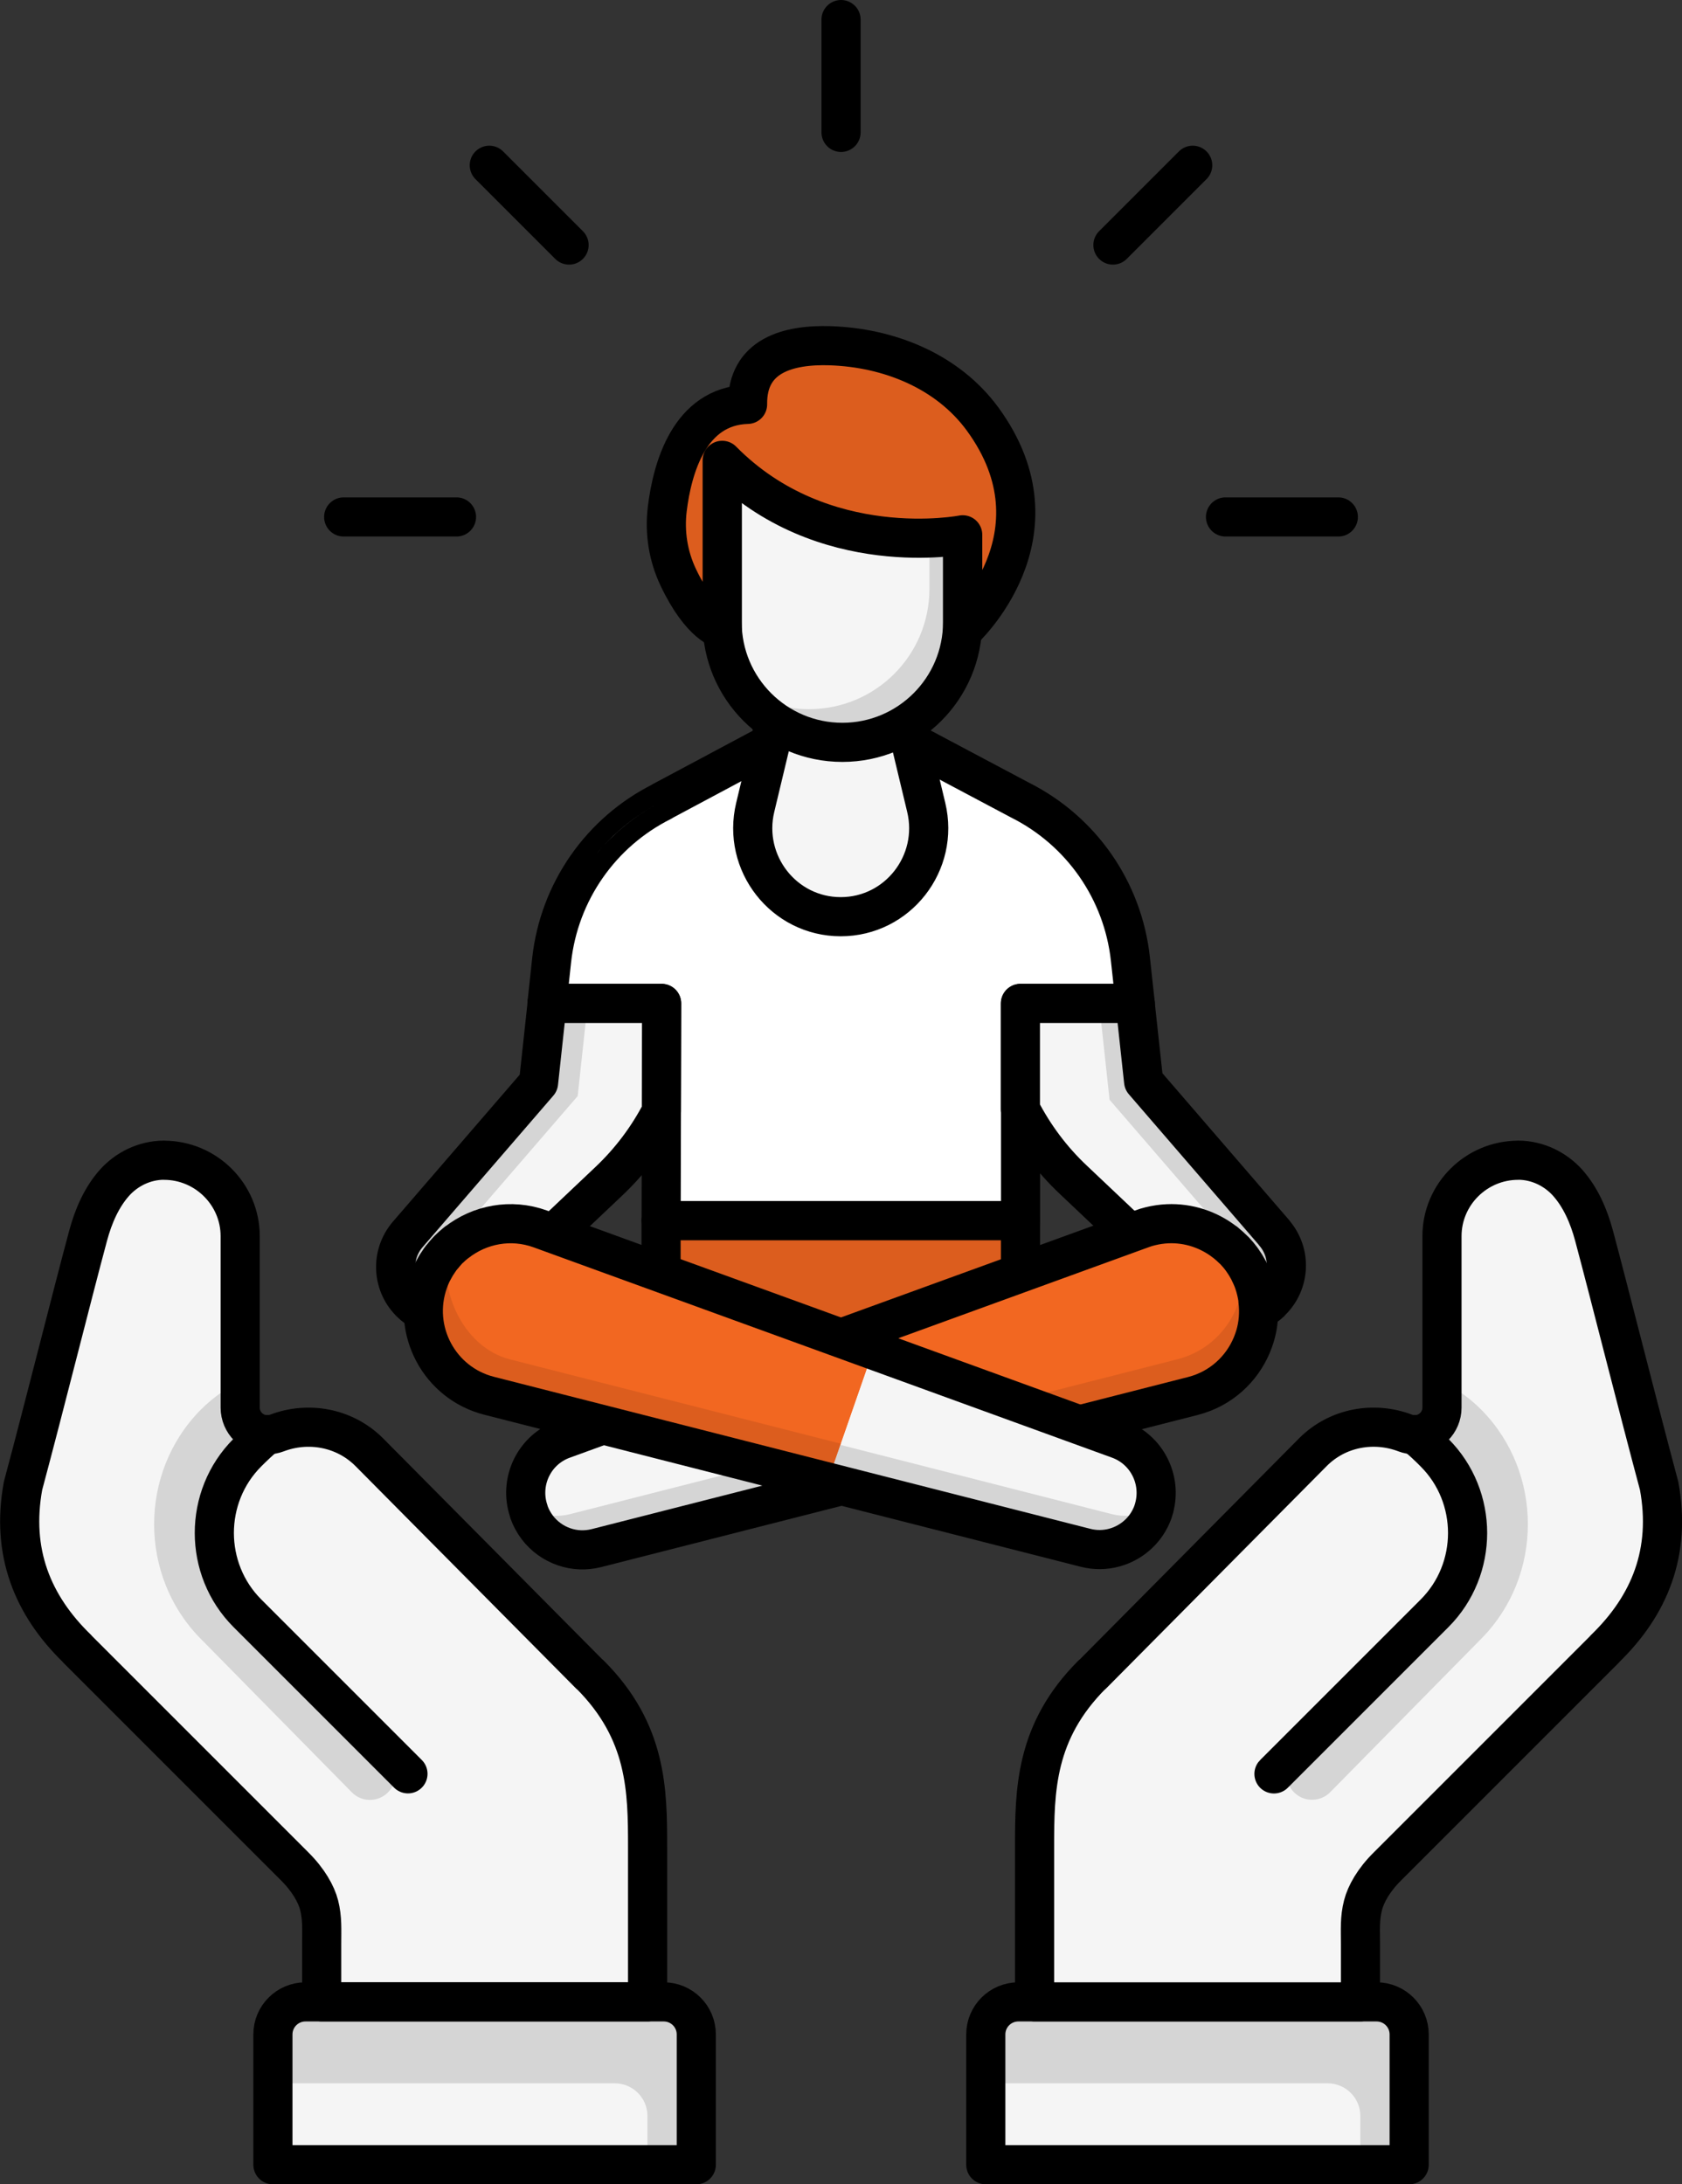
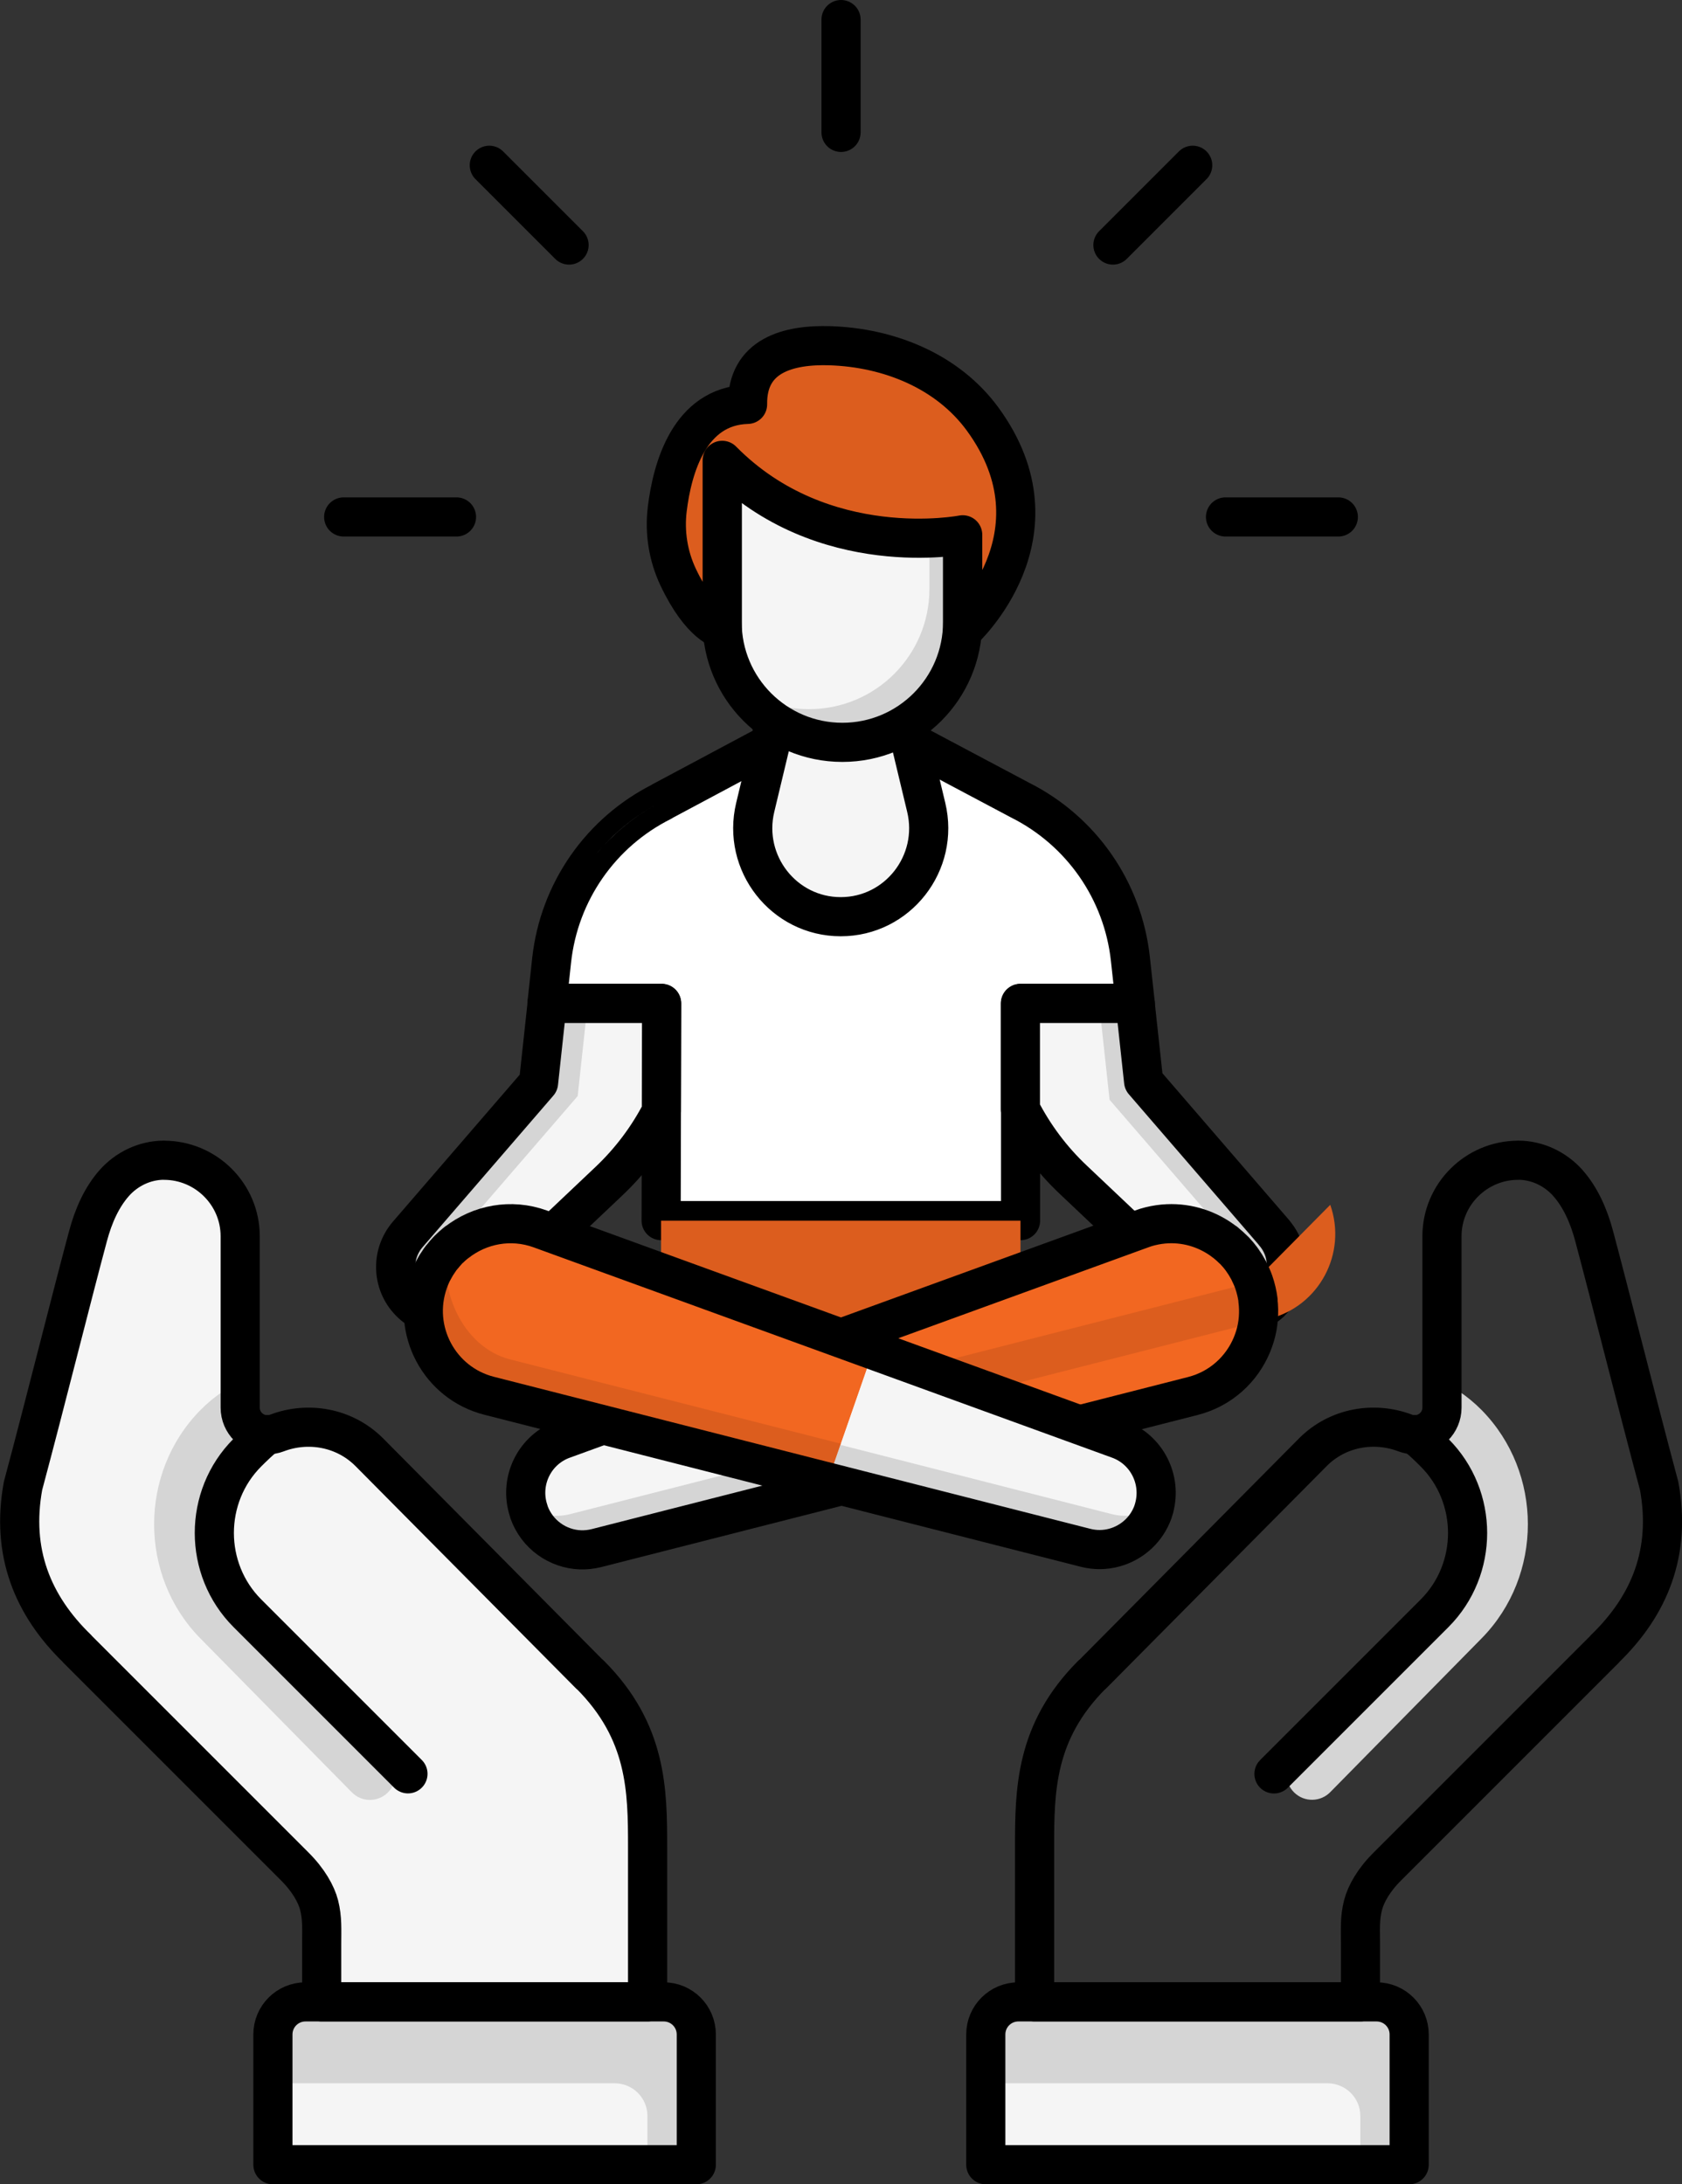
<svg xmlns="http://www.w3.org/2000/svg" id="_Icons_Here_" data-name="[Icons Here]" viewBox="0 0 214.85 279">
  <rect x="0" y="0" width="214.85" height="279" fill="#333333" stroke="none" />
  <defs>
    <style>
      .cls-1 {
        fill: none;
        stroke: #000;
        stroke-linecap: round;
        stroke-linejoin: round;
        stroke-width: 5px;
      }

      .cls-2 {
        fill: #d5d5d5;
      }

      .cls-2, .cls-3, .cls-4, .cls-5, .cls-6, .cls-7 {
        stroke-width: 0px;
      }

      .cls-3 {
        fill: #ffc99c;
      }

      .cls-4 {
        fill: #f26721;
      }

      .cls-5 {
        fill: #fff;
      }

      .cls-6 {
        fill: #dc5d1e;
      }

      .cls-7 {
        fill: #f5f5f5;
      }
    </style>
  </defs>
  <g>
    <path class="cls-7" d="M34.86,259.86v16.64h54.08v-16.64c0-2.3-1.86-4.16-4.16-4.16h-45.76c-2.3,0-4.16,1.86-4.16,4.16Z" />
    <path class="cls-2" d="M39.02,255.7h45.76c2.29,0,4.15,1.87,4.16,4.16v16.64h-6.24v-6.24c0-2.29-1.87-4.15-4.16-4.16h-43.68v-6.24c0-2.29,1.87-4.15,4.16-4.16Z" />
    <path id="path4771" class="cls-7" d="M20.95,148.2c5.35,0,9.73,4.35,9.73,9.7v21.89c0,1.92,1.55,3.47,3.47,3.47.42,0,.83-.07,1.22-.22,3.96-1.51,8.61-.73,11.78,2.43l28.19,28.42h.03c7.29,7.3,7.35,14.78,7.35,22.07v19.74h-41.63v-7.35c0-1.9.1-3.32-.33-5.02-.36-1.39-1.36-3.2-3.15-4.97l-27.7-27.7s-.02-.04-.03-.05c-5.76-5.58-8.48-12.38-6.94-20.82,2.79-10.41,6.25-24.28,8.3-31.9.7-2.63,1.77-5,3.38-6.81,1.5-1.68,3.77-2.89,6.35-2.89h0Z" />
    <path id="path3800" class="cls-3" d="M37.6,238.38l.44.49c-.12-.17-.26-.34-.41-.49h-.03Z" />
    <path id="path3804" class="cls-2" d="M31.75,175.92c-2.23.99-4.34,2.35-6.16,4.2-7.87,8-7.87,21.15,0,29.15l19.3,19.61c1.26,1.33,3.33,1.37,4.64.09s1.35-3.39.09-4.71c-.03-.03-.06-.06-.09-.09l-19.3-19.61c-5.33-5.42-5.33-14.31,0-19.72.59-.6,1.23-1.11,1.89-1.57-.24-.47-.37-1-.37-1.53v-5.81Z" />
    <path id="path3804-2" data-name="path3804" class="cls-1" d="M52.11,226.57s-.06-.07-.1-.1l-20.41-20.41c-5.63-5.63-5.63-14.89,0-20.52.62-.62,1.83-1.81,2.54-2.29" />
    <path id="path4771-2" data-name="path4771" class="cls-1" d="M20.95,148.2c5.35,0,9.73,4.35,9.73,9.7v21.89c0,1.92,1.55,3.47,3.47,3.47.42,0,.83-.07,1.22-.22,3.96-1.51,8.61-.73,11.78,2.43l28.19,28.42h.03c7.29,7.3,7.35,14.78,7.35,22.07v19.74h-41.63v-7.35c0-1.9.1-3.32-.33-5.02-.36-1.39-1.36-3.2-3.15-4.97l-27.7-27.7s-.02-.04-.03-.05c-5.76-5.58-8.48-12.38-6.94-20.82,2.79-10.41,6.25-24.28,8.3-31.9.7-2.63,1.77-5,3.38-6.81,1.5-1.68,3.77-2.89,6.35-2.89h0Z" />
    <g>
      <path class="cls-7" d="M125.92,259.86v16.64h54.08v-16.64c0-2.3-1.86-4.16-4.16-4.16h-45.76c-2.3,0-4.16,1.86-4.16,4.16Z" />
      <path class="cls-2" d="M130.08,255.7h45.76c2.29,0,4.15,1.87,4.16,4.16v16.64h-6.24v-6.24c0-2.29-1.87-4.15-4.16-4.16h-43.68v-6.24c0-2.29,1.87-4.15,4.16-4.16Z" />
      <path class="cls-1" d="M125.92,259.86v16.64h54.08v-16.64c0-2.3-1.86-4.16-4.16-4.16h-45.76c-2.3,0-4.16,1.86-4.16,4.16Z" />
-       <path id="path4771-3" data-name="path4771" class="cls-7" d="M193.9,148.19c2.58,0,4.85,1.21,6.35,2.89,1.61,1.81,2.68,4.18,3.38,6.81,2.04,7.62,5.51,21.5,8.3,31.9,1.55,8.44-1.18,15.24-6.94,20.82,0,.02-.02.03-.03.05l-27.7,27.7c-1.79,1.76-2.79,3.57-3.15,4.97-.44,1.7-.33,3.12-.33,5.02v7.35h-41.63v-19.74c0-7.3.06-14.78,7.35-22.07h.03l28.19-28.42c3.17-3.17,7.82-3.94,11.78-2.43.39.15.8.22,1.22.22,1.92,0,3.47-1.56,3.47-3.47v-21.89c0-5.35,4.38-9.7,9.73-9.7h0Z" />
      <path id="path3800-2" data-name="path3800" class="cls-3" d="M177.23,238.38c-.15.15-.29.31-.41.49l.44-.49h-.03Z" />
      <path id="path3804-3" data-name="path3804" class="cls-2" d="M183.1,181.73c0,.53-.13,1.06-.37,1.53.67.46,1.3.97,1.89,1.57,5.33,5.42,5.33,14.31,0,19.72l-19.3,19.61s-.06.06-.09.09c-1.26,1.33-1.21,3.44.09,4.71s3.38,1.23,4.64-.09l19.3-19.61c7.87-8,7.87-21.15,0-29.15-1.82-1.85-3.93-3.21-6.16-4.2v5.81Z" />
      <path id="path3804-4" data-name="path3804" class="cls-1" d="M180.7,183.26c.7.48,1.92,1.66,2.54,2.29,5.63,5.63,5.63,14.89,0,20.52l-20.41,20.41s-.07.06-.1.1" />
      <path id="path4771-4" data-name="path4771" class="cls-1" d="M193.9,148.19c2.58,0,4.85,1.21,6.35,2.89,1.61,1.81,2.68,4.18,3.38,6.81,2.04,7.62,5.51,21.5,8.3,31.9,1.55,8.44-1.18,15.24-6.94,20.82,0,.02-.02.03-.03.05l-27.7,27.7c-1.79,1.76-2.79,3.57-3.15,4.97-.44,1.7-.33,3.12-.33,5.02v7.35h-41.63v-19.74c0-7.3.06-14.78,7.35-22.07h.03l28.19-28.42c3.17-3.17,7.82-3.94,11.78-2.43.39.15.8.22,1.22.22,1.92,0,3.47-1.56,3.47-3.47v-21.89c0-5.35,4.38-9.7,9.73-9.7h0Z" />
    </g>
    <path class="cls-1" d="M34.86,259.86v16.64h54.08v-16.64c0-2.3-1.86-4.16-4.16-4.16h-45.76c-2.3,0-4.16,1.86-4.16,4.16Z" />
  </g>
  <g>
    <g>
      <path class="cls-5" d="M145.01,128.17l-.62-5.68c-.95-8.76-6.28-16.36-14.05-20.27h0s-15.69-8.33-15.69-8.33h-14.23l-15.86,8.47v.02c-7.79,3.89-13.15,11.51-14.1,20.3l-.59,5.48h14.64l-.06,27.75h45.91v-27.75h14.66Z" />
      <path class="cls-1" d="M145.01,128.17l-.62-5.68c-.95-8.76-6.28-16.36-14.05-20.27h0s-15.69-8.33-15.69-8.33h-14.23l-15.86,8.47v.02c-7.79,3.89-13.15,11.51-14.1,20.3l-.59,5.48h14.64l-.06,27.75h45.91v-27.75h14.66Z" />
      <rect class="cls-6" x="84.44" y="155.92" width="45.91" height="16.95" />
      <path class="cls-7" d="M84.5,128.17h-14.64l-1.1,10.16-16.7,19.35c-2.25,2.6-2.03,6.52.5,8.86,2.47,2.28,6.28,2.25,8.71-.05l16.44-15.56c2.77-2.61,5.04-5.65,6.75-8.95l.03-13.79Z" />
      <path class="cls-7" d="M162.78,157.48l-16.7-19.35-1.08-9.96h-14.66v13.52c1.72,3.34,3.99,6.4,6.79,9.03l16.44,15.56c2.44,2.31,6.25,2.33,8.71.05,2.53-2.33,2.75-6.25.5-8.85Z" />
      <path class="cls-2" d="M162.78,157.48l-16.7-19.35-1.08-9.96h-4.6l1.33,12.3,16.7,19.35c2.04,2.37,2.04,5.81.12,8.18,1.34-.13,2.66-.68,3.72-1.66,2.53-2.33,2.75-6.25.5-8.85Z" />
      <g>
        <path class="cls-2" d="M69.87,128.17h5.2l-1.28,11.83-16.7,19.35c-2.24,2.6-2.02,6.5.49,8.84-1.77.19-3.6-.36-5-1.66-2.53-2.33-2.75-6.25-.5-8.86l16.7-19.35,1.1-10.16Z" />
        <path class="cls-2" d="M84.56,102.39h0c-2.86,1.43-5.39,3.36-7.49,5.67,2.11-2.3,4.63-4.24,7.49-5.67Z" />
        <path class="cls-2" d="M76.89,108.25c-.27.3-.53.62-.79.93.26-.32.52-.63.79-.93Z" />
      </g>
      <path class="cls-7" d="M107.39,117.09h0c-7.27,0-12.63-6.85-10.92-13.97l2.17-9.06v-20.8h17.5v20.8l2.17,9.06c1.71,7.12-3.65,13.97-10.92,13.97Z" />
-       <rect class="cls-1" x="84.44" y="155.92" width="45.91" height="16.95" />
      <path class="cls-1" d="M69.87,128.17h14.64l-.03,13.8c-1.71,3.31-3.98,6.34-6.75,8.95l-16.44,15.56c-1.06,1-2.38,1.55-3.74,1.69,0,0,.01.02.02.02-.18.02-.37.03-.55.03-.03,0-.07,0-.1,0-.34,0-.68-.03-1.02-.09-.06-.01-.13-.02-.19-.03-.33-.06-.65-.15-.97-.27-.06-.02-.13-.05-.19-.07-.32-.13-.63-.28-.93-.46-.04-.03-.09-.06-.13-.09-.31-.2-.62-.42-.9-.69-2.53-2.33-2.75-6.25-.5-8.86l16.7-19.35,1.1-10.16Z" />
      <path class="cls-1" d="M162.78,157.48l-16.7-19.35-1.08-9.96h-14.66v13.52c1.72,3.34,3.99,6.4,6.79,9.03l16.44,15.56c1.39,1.32,3.23,1.86,5.01,1.69,0,0-.01.02-.02.03.09,0,.18-.03.27-.05.16-.02.32-.05.48-.08.21-.04.41-.1.61-.17.15-.05.3-.09.44-.15.22-.09.44-.2.65-.32.12-.06.23-.12.35-.19.32-.2.63-.43.91-.69,0,0,0,0,0,0,.06-.06.1-.12.16-.18,2.36-2.35,2.54-6.13.34-8.68Z" />
      <path class="cls-1" d="M107.39,117.09h0c-7.27,0-12.63-6.85-10.92-13.97l2.17-9.06v-20.8h17.5v20.8l2.17,9.06c1.71,7.12-3.65,13.97-10.92,13.97Z" />
      <path class="cls-4" d="M160.15,163.76h0c-2.06-5.85-8.48-8.9-14.3-6.78l-48.23,17.53,7.5,15.85,47.26-12.05c6.35-1.62,9.94-8.35,7.76-14.55Z" />
      <path class="cls-7" d="M97.62,174.51l7.5,15.85-28.92,7.37c-3.62.92-7.35-1.07-8.61-4.59-1.35-3.77.6-7.93,4.36-9.3l25.68-9.33Z" />
-       <path class="cls-6" d="M160.15,163.76c-.38-1.07-.9-2.05-1.54-2.92,1.01,5.66-2.48,11.32-8.22,12.78l-47.26,12.05,2.01,4.68,47.26-12.05c6.35-1.62,9.94-8.35,7.76-14.55Z" />
+       <path class="cls-6" d="M160.15,163.76l-47.26,12.05,2.01,4.68,47.26-12.05c6.35-1.62,9.94-8.35,7.76-14.55Z" />
      <path class="cls-2" d="M102.93,185.72l-30.07,7.67c-1.91.49-3.84.16-5.43-.77.05.17.1.35.16.52,1.26,3.53,4.99,5.52,8.61,4.59l28.92-7.37-2.2-4.64Z" />
      <path class="cls-1" d="M160.7,166.1c-.1-.78-.28-1.56-.55-2.34-.16-.47-.37-.91-.58-1.34-.03-.06-.05-.12-.08-.18-.03-.06-.07-.12-.11-.18-.19-.35-.4-.69-.63-1.01-.04-.06-.07-.12-.12-.17,0-.01-.01-.03-.02-.04,0,0,0,0,0,0-.28-.38-.58-.73-.89-1.06-.06-.06-.12-.12-.18-.17-.29-.29-.59-.56-.91-.82-.04-.03-.08-.07-.12-.11,0,0,0,.01,0,.02-2.07-1.63-4.68-2.51-7.37-2.39-.73.03-1.47.14-2.21.32-.37.09-.73.2-1.1.34l-73.9,26.87c-3.59,1.3-5.52,5.15-4.51,8.78h0c.05.16.1.33.15.49,0,.01,0,.02,0,.03,1.03,2.87,3.68,4.72,6.58,4.82.67.02,1.35-.05,2.03-.22l28.92-7.37h0l29.32-7.48,17.95-4.58c3.57-.91,6.27-3.44,7.56-6.58.14-.35.27-.71.38-1.07.22-.73.36-1.48.42-2.24.06-.76.05-1.54-.05-2.32Z" />
      <path class="cls-7" d="M111.54,172.45l-5.87,16.88,32.97,8.41c3.62.92,7.35-1.07,8.61-4.59,1.35-3.77-.6-7.93-4.36-9.3l-31.36-11.4Z" />
      <path class="cls-4" d="M69,156.98c-5.82-2.11-12.24.93-14.3,6.78h0c-2.18,6.19,1.41,12.93,7.76,14.55l43.21,11.02,5.87-16.88-42.54-15.46Z" />
      <path class="cls-2" d="M105.67,189.33l1.66-4.78,34.66,8.84c1.91.49,3.84.16,5.43-.77-.05.17-.1.35-.16.52-1.26,3.53-4.99,5.52-8.61,4.59l-32.97-8.41Z" />
      <path class="cls-6" d="M65.14,173.63c-6.12-1.56-9.46-9.24-7.75-15.24-1.07,1.11-2.14,3.82-2.68,5.37-2.18,6.19,1.41,12.93,7.76,14.55l43.21,11.02,1.71-4.93-42.25-10.77Z" />
      <path class="cls-1" d="M147.42,192.62c1-3.63-.93-7.47-4.51-8.78l-73.9-26.87c-3.75-1.36-7.75-.57-10.68,1.73,0,0,0-.01,0-.02-.04.03-.08.07-.12.1-.32.26-.62.53-.91.82-.05.05-.1.09-.14.14,0,0,0,0,0,0-.02.02-.03.04-.05.06-.19.2-.38.42-.55.64-.06.08-.13.15-.19.22-.05.07-.1.14-.15.2-.04.06-.08.12-.12.18-.08.11-.15.22-.22.33-.05.08-.11.16-.16.24-.09.15-.17.31-.26.46-.06.11-.12.22-.18.33,0,0,0,0,0,0-.04.08-.09.15-.12.23-.17.35-.32.72-.45,1.1,0,0,0,0,0,0-2.18,6.19,1.41,12.93,7.76,14.55l76.19,19.42c2.49.64,5.03-.11,6.79-1.78.8-.76,1.43-1.71,1.83-2.82,0,0,0-.01,0-.02.06-.17.11-.33.16-.5,0,0,0,0,0,0Z" />
      <path class="cls-7" d="M107.6,94.82h0c-8.48,0-15.36-6.88-15.36-15.36v-24.33h30.72v24.33c0,8.48-6.88,15.36-15.36,15.36Z" />
      <path class="cls-2" d="M118.72,55.13v20.09c0,8.48-6.88,15.36-15.36,15.36-3.16,0-6.09-.96-8.53-2.59,2.76,4.12,7.45,6.83,12.77,6.83,8.48,0,15.36-6.88,15.36-15.36v-24.33h-4.24Z" />
      <path class="cls-1" d="M107.6,94.82h0c-8.48,0-15.36-6.88-15.36-15.36v-24.33h30.72v24.33c0,8.48-6.88,15.36-15.36,15.36Z" />
      <path class="cls-6" d="M95.49,51.65c-.08-6.27,5.23-7.66,10.56-7.49,7.49.25,14.97,3.23,19.46,9.36,10.84,14.84-2.54,27.02-2.54,27.02v-12.23s-17.86,3.53-30.72-9.51v21.59s-2.69-.47-5.63-6.68c-1.27-2.69-1.75-5.7-1.39-8.67.64-5.26,2.84-13.19,10.26-13.39Z" />
      <path class="cls-1" d="M95.49,51.65c-.08-6.27,5.23-7.66,10.56-7.49,7.49.25,14.97,3.23,19.46,9.36,10.84,14.84-2.54,27.02-2.54,27.02v-12.23s-17.86,3.53-30.72-9.51v21.59s-2.69-.47-5.63-6.68c-1.27-2.69-1.75-5.7-1.39-8.67.64-5.26,2.84-13.19,10.26-13.39Z" />
    </g>
    <g>
      <line class="cls-1" x1="107.43" y1="16.91" x2="107.43" y2="2.5" />
      <line class="cls-1" x1="156.54" y1="66.03" x2="170.95" y2="66.03" />
      <line class="cls-1" x1="43.9" y1="66.03" x2="58.31" y2="66.03" />
      <line class="cls-1" x1="142.16" y1="31.3" x2="152.35" y2="21.11" />
      <line class="cls-1" x1="62.5" y1="21.11" x2="72.69" y2="31.3" />
    </g>
  </g>
</svg>